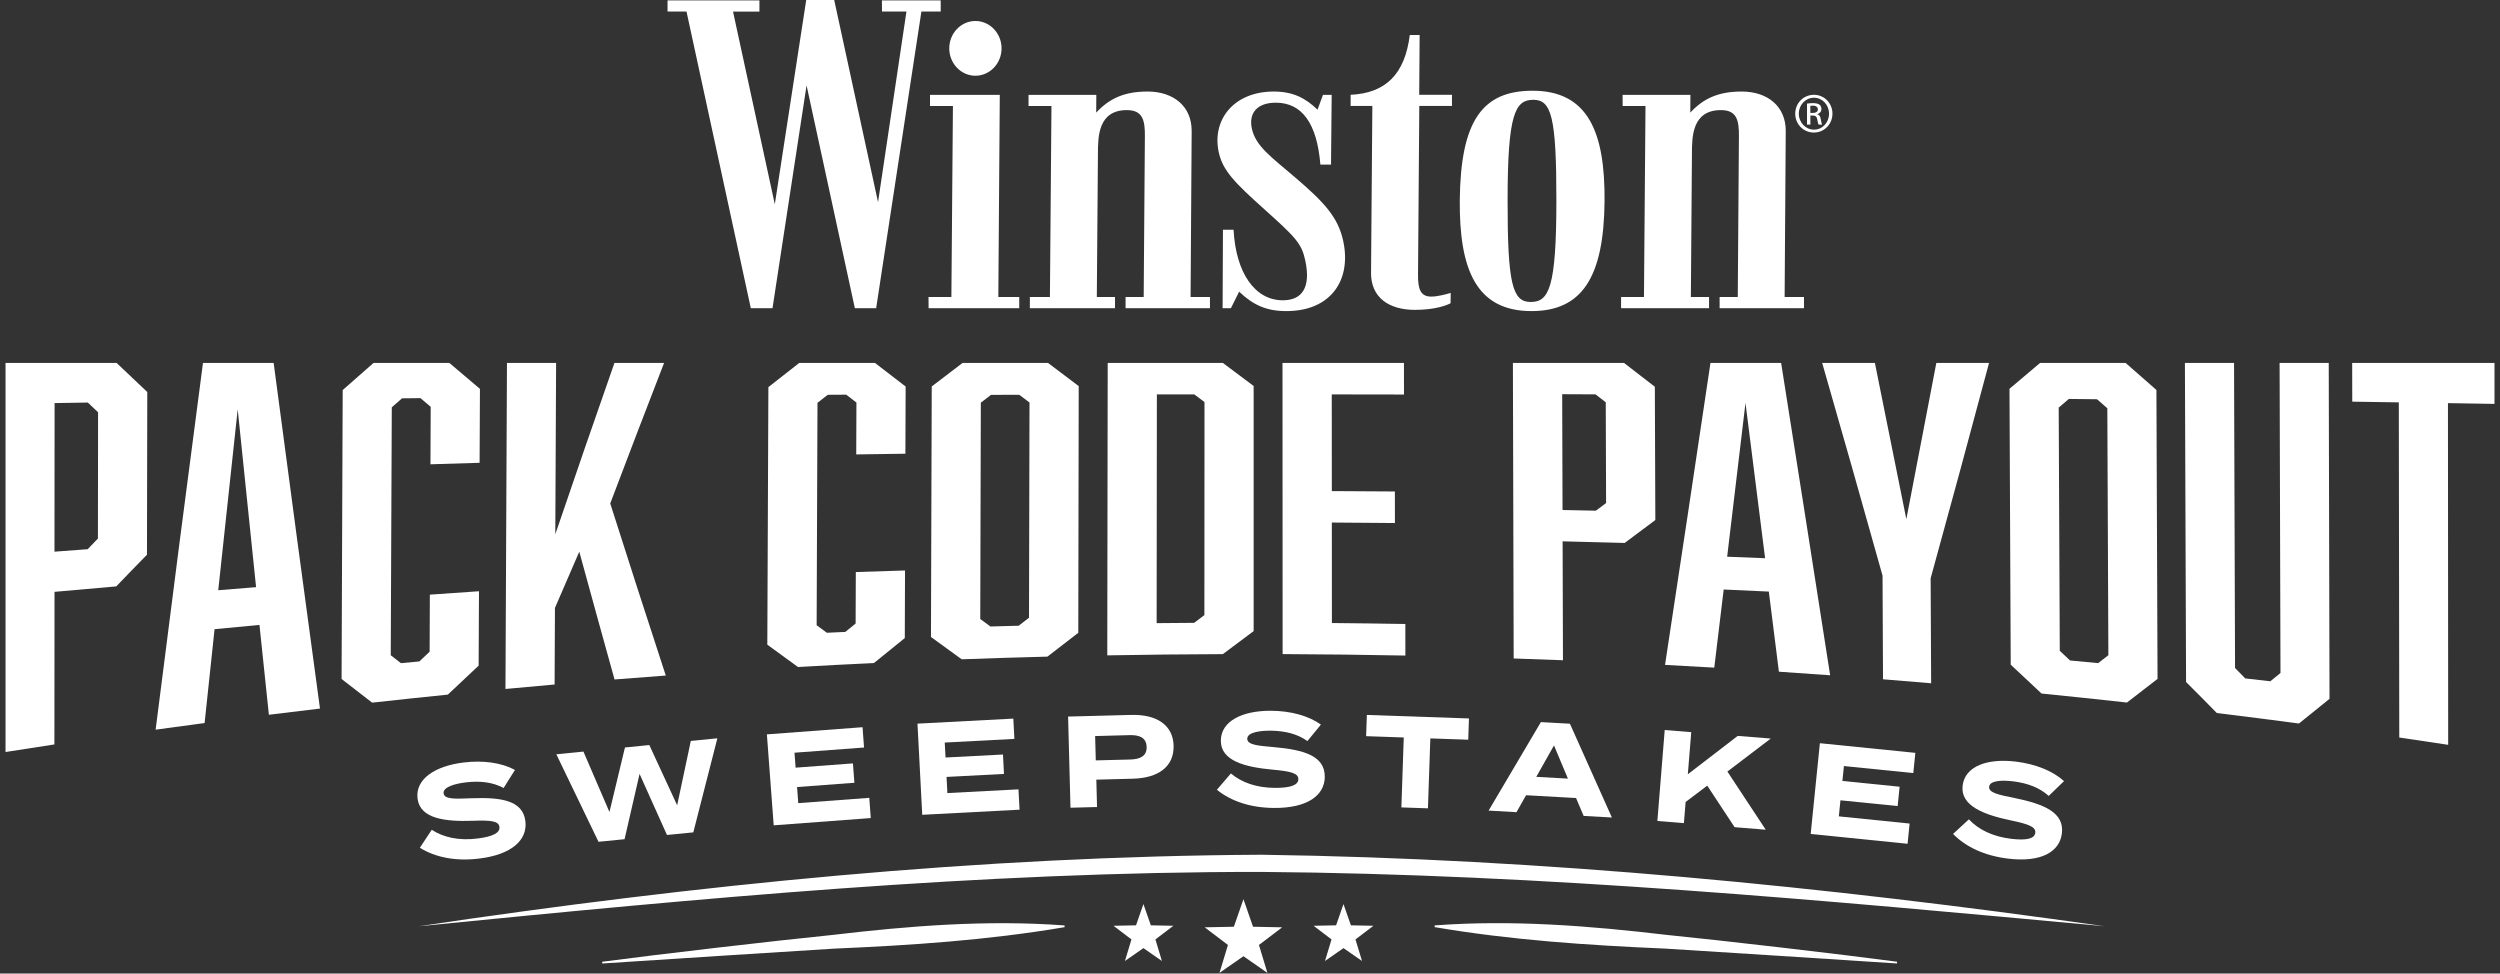
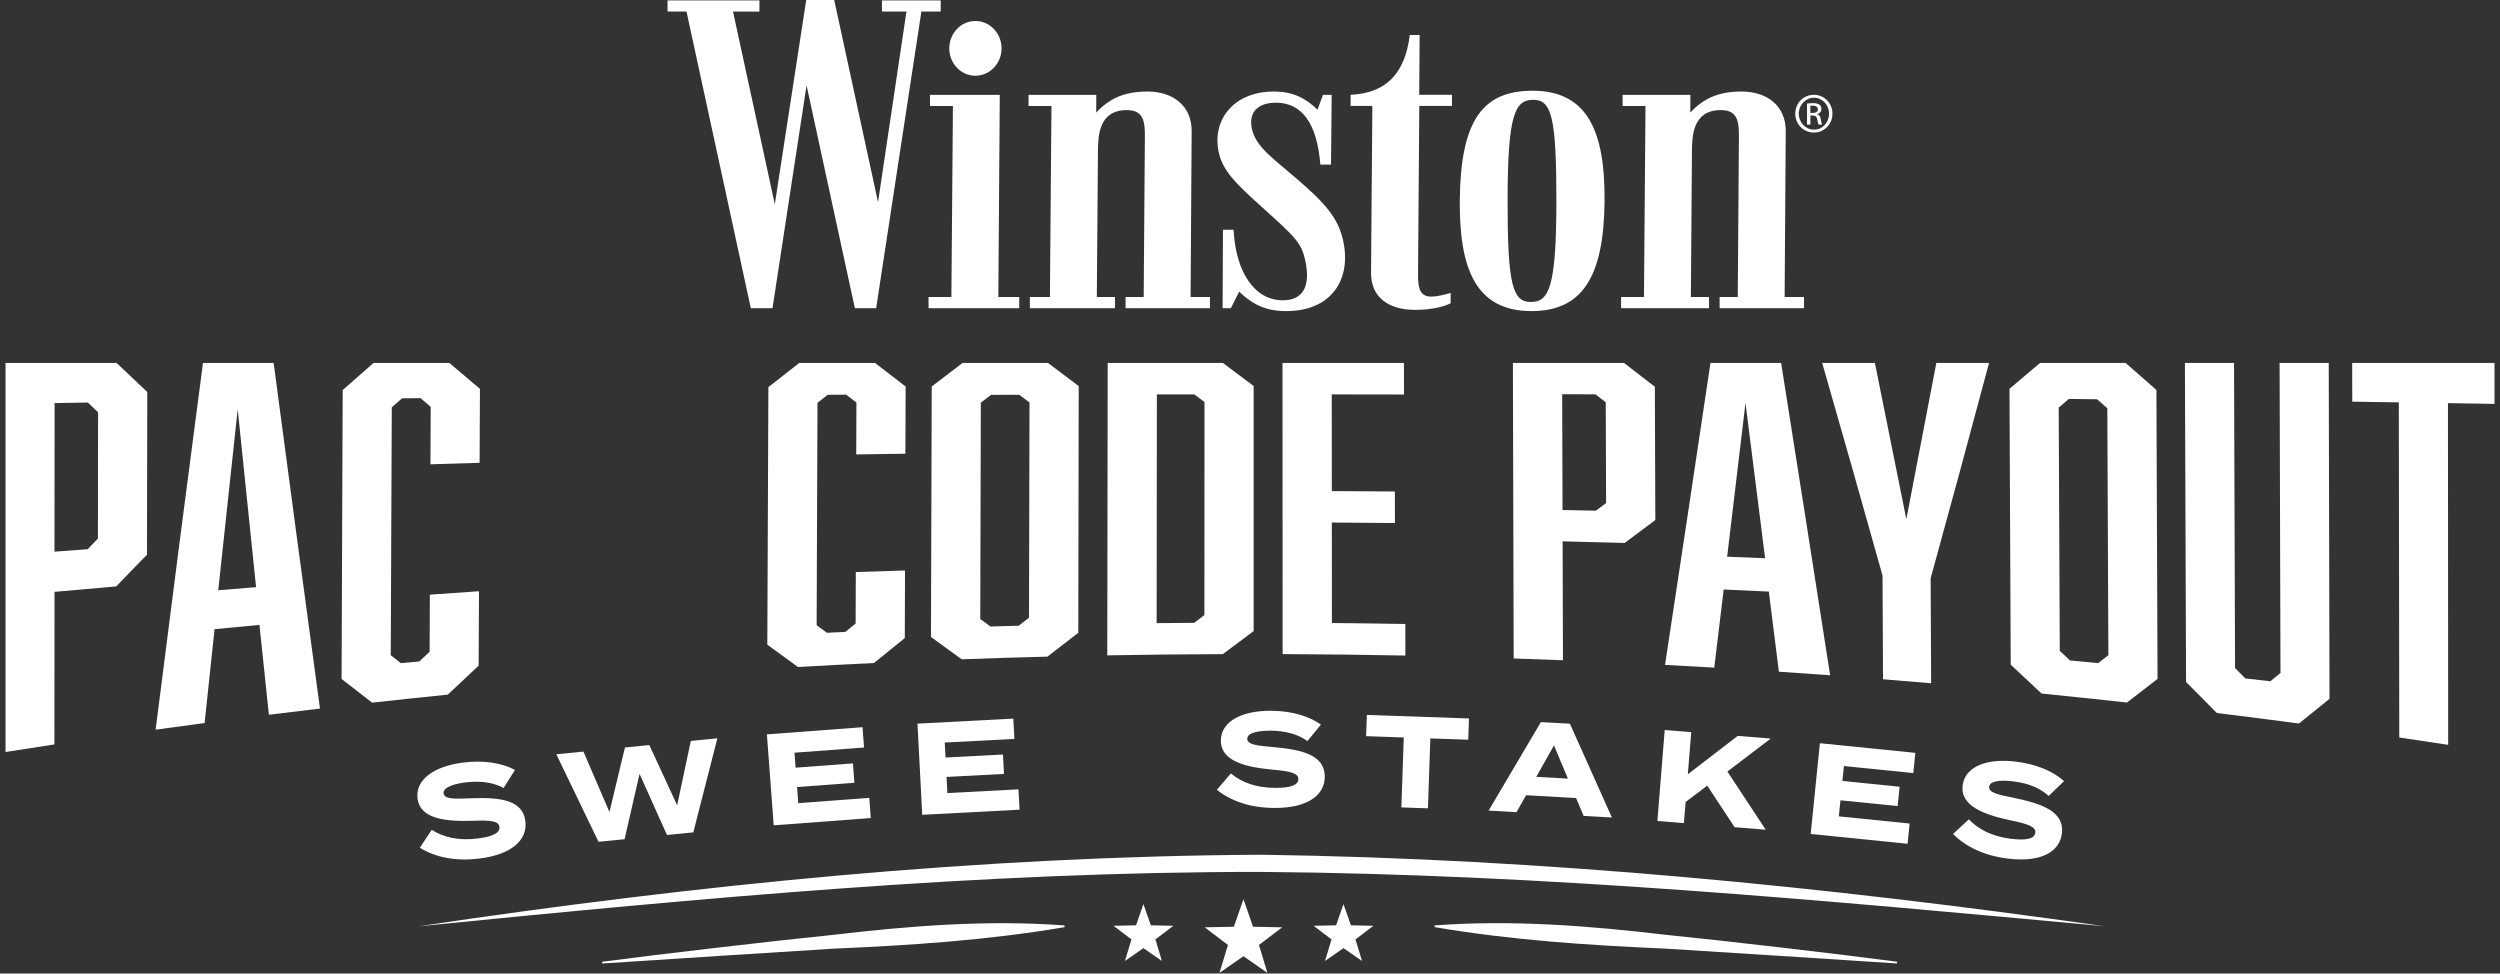
<svg xmlns="http://www.w3.org/2000/svg" width="434" height="169" viewBox="0 0 434 169" fill="none">
  <rect x="0" y="0" width="434" height="169" fill="#333333" stroke="none" />
  <path d="M91.206 142.556C91.6 145.792 88.884 148.355 83.171 149.049C79.127 149.543 75.603 148.856 72.886 147.174L74.949 144.051C77.004 145.392 79.694 145.959 82.844 145.572C85.54 145.245 86.828 144.584 86.701 143.557C86.581 142.542 85.28 142.362 82.01 142.489C77.285 142.649 72.913 142.135 72.486 138.631C72.072 135.261 75.489 132.979 80.481 132.371C83.852 131.957 87.055 132.391 89.398 133.659L87.429 136.796C85.527 135.775 83.351 135.535 80.902 135.815C79.06 136.035 76.871 136.602 77.011 137.724C77.138 138.778 78.973 138.691 81.809 138.578C87.002 138.378 90.773 138.945 91.206 142.562V142.556Z" fill="white" />
  <path d="M124.536 128.167L120.358 144.498L115.787 144.951L111.028 134.353L108.425 145.686L103.9 146.133L96.579 130.943L101.284 130.476L105.802 140.967L108.492 129.762L112.723 129.341L117.555 139.799L119.925 128.627L124.536 128.167Z" fill="white" />
  <path d="M150.905 138.491L151.165 142.015L134.314 143.276L133.132 127.486L149.737 126.244L149.997 129.768L137.924 130.669L138.118 133.265L148.069 132.525L148.322 135.888L138.371 136.629L138.578 139.425L150.898 138.504L150.905 138.491Z" fill="white" />
  <path d="M176.806 137.036L176.993 140.56L160.101 141.448L159.274 125.624L175.912 124.75L176.099 128.273L164.006 128.907L164.146 131.504L174.117 130.983L174.29 134.353L164.319 134.874L164.466 137.677L176.806 137.03V137.036Z" fill="white" />
-   <path d="M203.736 129.455C203.829 133.139 201.013 135.067 196.695 135.181L190.321 135.348L190.448 140.1L185.836 140.22L185.422 124.396L196.408 124.109C200.726 123.995 203.642 125.817 203.742 129.461L203.736 129.455ZM199.057 129.668C199.011 128.066 197.829 127.573 196.107 127.619L190.114 127.779L190.228 132.004L196.221 131.851C197.936 131.804 199.097 131.25 199.057 129.675V129.668Z" fill="white" />
  <path d="M229.984 134.84C229.964 138.097 226.948 140.293 221.201 140.26C217.13 140.24 213.727 139.105 211.25 137.103L213.686 134.267C215.555 135.862 218.151 136.756 221.315 136.776C224.024 136.789 225.386 136.302 225.393 135.261C225.393 134.24 224.138 133.899 220.881 133.606C216.183 133.172 211.918 132.104 211.938 128.58C211.958 125.19 215.629 123.361 220.647 123.388C224.038 123.408 227.154 124.242 229.31 125.791L226.968 128.647C225.212 127.392 223.09 126.885 220.621 126.845C218.765 126.832 216.53 127.112 216.523 128.247C216.523 129.308 218.345 129.455 221.168 129.702C226.34 130.162 229.998 131.203 229.978 134.84H229.984Z" fill="white" />
  <path d="M254.885 128.414L248.305 128.187L247.891 140.326L243.279 140.166L243.693 128.026L237.159 127.799L237.286 124.115L255.012 124.723L254.885 128.407V128.414Z" fill="white" />
  <path d="M273.612 138.538L264.929 138.051L263.26 140.994L258.422 140.72L267.498 125.357L272.537 125.637L279.825 141.921L274.92 141.641L273.598 138.524L273.612 138.538ZM272.19 135.167L269.774 129.408L266.698 134.86L272.19 135.167Z" fill="white" />
  <path d="M301.129 143.603L296.377 136.389L292.626 139.219L292.326 142.896L287.721 142.522L288.995 126.732L293.6 127.105L293.006 134.413L301.669 127.753L307.402 128.213L299.874 133.94L306.528 144.037L301.109 143.597L301.129 143.603Z" fill="white" />
  <path d="M331.508 142.969L331.155 146.48L314.336 144.778L315.931 129.021L332.503 130.696L332.149 134.206L320.103 132.985L319.842 135.575L329.773 136.576L329.433 139.933L319.502 138.932L319.222 141.721L331.515 142.969H331.508Z" fill="white" />
  <path d="M357.944 144.678C357.55 147.915 354.293 149.75 348.587 149.056C344.542 148.562 341.286 147.047 339.05 144.771L341.799 142.235C343.475 144.037 345.951 145.225 349.094 145.612C351.79 145.939 353.199 145.612 353.325 144.571C353.446 143.563 352.231 143.07 349.027 142.409C344.402 141.434 340.284 139.886 340.712 136.382C341.119 133.012 344.983 131.61 349.975 132.218C353.345 132.631 356.349 133.819 358.317 135.601L355.655 138.171C354.053 136.723 351.997 135.968 349.555 135.648C347.713 135.421 345.45 135.441 345.317 136.569C345.19 137.624 346.992 137.984 349.775 138.545C354.867 139.599 358.384 141.054 357.944 144.671V144.678Z" fill="white" />
  <path fill-rule="evenodd" clip-rule="evenodd" d="M215.862 166.001L220.02 168.891L218.552 164.046L222.589 160.982L217.524 160.882L215.862 156.097L214.2 160.882L209.135 160.982L213.172 164.046L211.704 168.891L215.862 166.001Z" fill="white" />
  <path fill-rule="evenodd" clip-rule="evenodd" d="M233.228 164.593L236.445 166.828L235.31 163.084L238.427 160.715L234.516 160.635L233.228 156.944L231.947 160.635L228.036 160.715L231.152 163.084L230.018 166.828L233.228 164.593Z" fill="white" />
  <path fill-rule="evenodd" clip-rule="evenodd" d="M198.497 164.593L201.707 166.828L200.579 163.084L203.696 160.715L199.785 160.635L198.497 156.944L197.215 160.635L193.298 160.715L196.421 163.084L195.287 166.828L198.497 164.593Z" fill="white" />
  <path d="M72.653 160.802C121.112 153.588 169.972 148.642 219.019 148.382C268.053 149.069 316.893 153.901 365.399 160.802C316.726 156.304 267.892 151.739 219.012 151.365C170.132 151.305 121.286 155.983 72.659 160.802H72.653Z" fill="white" />
  <path d="M104.527 166.962C114.492 165.64 134.547 163.311 144.544 162.304C157.906 160.728 171.327 159.654 184.802 160.655L184.815 160.955C171.52 163.218 158.173 164.105 144.738 164.686C134.734 165.307 114.565 166.602 104.561 167.262L104.534 166.962H104.527Z" fill="white" />
  <path d="M329.306 167.256C319.282 166.595 299.146 165.307 289.129 164.68C275.694 164.099 262.346 163.211 249.052 160.949L249.065 160.648C262.54 159.647 275.954 160.722 289.322 162.297C299.307 163.298 319.388 165.634 329.339 166.955L329.313 167.249L329.306 167.256Z" fill="white" />
  <path d="M0.955 63.009H20.242C22.018 64.711 23.793 66.392 25.568 68.054C25.548 77.471 25.528 86.882 25.515 96.298C23.739 98.107 21.957 99.942 20.182 101.798C16.605 102.105 13.034 102.425 9.464 102.745C9.457 111.575 9.451 120.405 9.444 129.234C6.614 129.661 3.791 130.102 0.961 130.549V63.009H0.955ZM16.999 93.502C17.005 86.194 17.019 78.879 17.026 71.572C16.431 71.011 15.844 70.45 15.25 69.883C13.328 69.91 11.399 69.943 9.477 69.976C9.477 78.572 9.464 87.175 9.457 95.771C11.379 95.624 13.301 95.484 15.217 95.344C15.811 94.73 16.398 94.116 16.992 93.502H16.999Z" fill="white" />
  <path d="M37.247 109.232C36.673 114.645 36.093 120.071 35.519 125.517C32.682 125.891 29.852 126.278 27.016 126.671C29.746 105.074 32.489 83.858 35.238 63.002H47.505C50.195 83.338 52.871 103.333 55.547 123.007C52.591 123.354 49.634 123.715 46.678 124.082C46.13 118.903 45.59 113.704 45.042 108.485C42.44 108.725 39.843 108.972 37.241 109.226L37.247 109.232ZM41.265 71.057C40.137 81.455 39.009 91.927 37.888 102.465C40.077 102.285 42.266 102.105 44.455 101.931C43.394 91.707 42.333 81.415 41.265 71.057Z" fill="white" />
  <path d="M59.499 67.707C61.281 66.125 63.062 64.557 64.851 63.002H78.005C79.774 64.517 81.549 66.019 83.318 67.507C83.298 71.785 83.278 76.063 83.258 80.341C80.415 80.428 77.572 80.514 74.728 80.601C74.742 77.278 74.755 73.947 74.769 70.624C74.175 70.123 73.587 69.623 72.993 69.115C71.925 69.129 70.858 69.142 69.796 69.149C69.203 69.669 68.609 70.19 68.014 70.71C67.954 85.059 67.894 99.402 67.834 113.751C68.422 114.211 69.016 114.665 69.603 115.125C70.671 115.025 71.732 114.925 72.8 114.825C73.394 114.258 73.988 113.697 74.582 113.137C74.595 109.833 74.608 106.536 74.622 103.232C77.465 103.026 80.308 102.832 83.151 102.639C83.131 106.943 83.111 111.248 83.091 115.553C81.309 117.214 79.527 118.89 77.745 120.585C73.36 121.032 68.982 121.492 64.604 121.98C62.836 120.625 61.067 119.257 59.298 117.875C59.365 101.15 59.425 84.432 59.492 67.707H59.499Z" fill="white" />
-   <path d="M96.339 105.535C96.319 109.966 96.299 114.398 96.279 118.829C93.436 119.076 90.593 119.337 87.749 119.604C87.836 100.736 87.923 81.869 88.01 63.002H96.539C96.492 72.919 96.446 82.837 96.399 92.754C99.823 82.677 103.246 72.773 106.67 63.002H115.286C112.169 71.031 109.053 79.16 105.936 87.402C109.146 97.493 112.363 107.444 115.58 117.274C112.617 117.495 109.647 117.722 106.683 117.955C104.641 110.627 102.606 103.232 100.563 95.771C99.155 99.001 97.747 102.258 96.339 105.535Z" fill="white" />
  <path d="M133.392 67.2C135.174 65.792 136.956 64.397 138.745 63.009H151.899C153.675 64.377 155.443 65.745 157.218 67.1C157.205 70.991 157.192 74.875 157.178 78.766C154.335 78.806 151.486 78.846 148.642 78.886C148.656 75.883 148.662 72.886 148.676 69.883C148.082 69.429 147.494 68.975 146.901 68.515C145.833 68.515 144.765 68.528 143.697 68.535C143.103 69.002 142.509 69.463 141.915 69.93C141.862 82.804 141.815 95.671 141.768 108.545C142.362 108.979 142.95 109.413 143.543 109.847C144.611 109.793 145.679 109.746 146.747 109.7C147.341 109.213 147.942 108.725 148.536 108.245C148.549 105.268 148.556 102.285 148.569 99.308C151.419 99.208 154.269 99.115 157.112 99.035C157.098 102.946 157.085 106.857 157.072 110.768C155.283 112.202 153.501 113.651 151.712 115.106C147.314 115.312 142.923 115.539 138.531 115.793C136.756 114.505 134.981 113.217 133.206 111.915C133.266 97.013 133.332 82.116 133.392 67.213V67.2Z" fill="white" />
  <path d="M187.191 109.853C185.402 111.228 183.62 112.61 181.832 113.991C176.873 114.118 171.907 114.271 166.949 114.452C165.173 113.163 163.391 111.869 161.616 110.581C161.663 96.085 161.703 81.582 161.75 67.087C163.532 65.718 165.314 64.364 167.096 63.009H181.938C183.714 64.35 185.489 65.692 187.264 67.026C187.237 81.302 187.211 95.578 187.191 109.86V109.853ZM172.054 68.541C171.46 68.995 170.866 69.449 170.272 69.903C170.239 82.423 170.206 94.937 170.172 107.457C170.766 107.891 171.36 108.325 171.947 108.759C173.583 108.712 175.218 108.665 176.846 108.625C177.44 108.158 178.034 107.698 178.635 107.237C178.661 94.783 178.688 82.33 178.722 69.876C178.128 69.429 177.54 68.982 176.946 68.535C175.318 68.535 173.689 68.548 172.054 68.548V68.541Z" fill="white" />
  <path d="M217.631 67C217.631 81.189 217.631 95.371 217.631 109.56C215.849 110.888 214.067 112.222 212.285 113.557C205.598 113.577 198.91 113.651 192.223 113.771C192.25 96.852 192.277 79.927 192.297 63.009H212.292C214.067 64.337 215.849 65.672 217.624 67H217.631ZM209.082 106.783C209.082 94.456 209.095 82.123 209.102 69.796C208.508 69.356 207.92 68.909 207.326 68.468C205.164 68.468 202.995 68.468 200.833 68.468C200.819 81.703 200.806 94.944 200.793 108.178C202.962 108.158 205.131 108.138 207.3 108.125C207.894 107.677 208.488 107.23 209.082 106.783Z" fill="white" />
  <path d="M222.663 63.009H243.726C243.726 64.837 243.726 66.659 243.733 68.488C239.555 68.481 235.377 68.475 231.192 68.468C231.192 74.061 231.199 79.653 231.206 85.253C234.856 85.266 238.507 85.293 242.151 85.32C242.151 87.148 242.151 88.97 242.158 90.799C238.507 90.766 234.856 90.732 231.206 90.712C231.206 96.525 231.219 102.345 231.219 108.158C235.47 108.198 239.715 108.251 243.966 108.325C243.966 110.153 243.966 111.975 243.973 113.804C236.872 113.664 229.771 113.584 222.663 113.55C222.663 96.699 222.65 79.847 222.643 63.002L222.663 63.009Z" fill="white" />
  <path d="M262.647 63.009H281.935C283.716 64.377 285.498 65.758 287.28 67.14C287.307 74.855 287.34 82.563 287.367 90.278C285.592 91.607 283.817 92.935 282.041 94.256C278.451 94.156 274.86 94.063 271.27 93.976C271.29 100.857 271.31 107.738 271.33 114.618C268.48 114.505 265.63 114.405 262.774 114.311C262.727 97.213 262.68 80.114 262.64 63.016L262.647 63.009ZM278.818 87.329C278.798 81.496 278.778 75.669 278.758 69.836C278.164 69.376 277.57 68.915 276.976 68.461C275.047 68.455 273.125 68.441 271.196 68.435C271.216 75.135 271.236 81.836 271.256 88.537C273.185 88.577 275.114 88.617 277.043 88.657C277.637 88.216 278.224 87.776 278.818 87.329Z" fill="white" />
  <path d="M299.233 102.332C298.686 106.863 298.145 111.382 297.598 115.9C294.748 115.733 291.899 115.573 289.049 115.426C291.685 98.094 294.315 80.628 296.937 63.009H309.204C312.034 80.888 314.87 98.955 317.713 117.228C314.75 117.014 311.78 116.801 308.817 116.607C308.236 111.962 307.649 107.33 307.068 102.699C304.459 102.572 301.849 102.452 299.24 102.338L299.233 102.332ZM303.017 69.943C301.956 78.879 300.895 87.776 299.834 96.645C302.03 96.732 304.225 96.819 306.421 96.906C305.287 87.883 304.152 78.899 303.017 69.943Z" fill="white" />
  <path d="M326.89 117.929C326.864 111.929 326.837 105.936 326.81 99.936C323.313 87.442 319.823 75.142 316.332 63.009H325.482C327.304 71.979 329.119 81.015 330.941 90.132C332.677 81.162 334.412 72.125 336.147 63.009H345.297C341.92 75.683 338.543 88.136 335.159 100.396C335.186 106.47 335.213 112.543 335.246 118.616C332.463 118.376 329.673 118.149 326.89 117.922V117.929Z" fill="white" />
  <path d="M374.542 117.862C372.773 119.243 371.005 120.605 369.236 121.96C364.297 121.412 359.352 120.892 354.413 120.398C352.631 118.709 350.849 117.041 349.061 115.386C348.987 99.422 348.914 83.458 348.847 67.493C350.616 66.012 352.391 64.517 354.16 63.002H369.002C370.784 64.55 372.573 66.119 374.355 67.7C374.422 84.419 374.482 101.137 374.549 117.855L374.542 117.862ZM359.158 69.255C358.571 69.756 357.977 70.257 357.39 70.757C357.45 84.832 357.51 98.908 357.577 112.976C358.171 113.537 358.765 114.098 359.359 114.658C360.987 114.812 362.616 114.965 364.244 115.119C364.831 114.665 365.425 114.204 366.013 113.744C365.953 99.455 365.892 85.159 365.832 70.871C365.238 70.35 364.644 69.823 364.044 69.309C362.415 69.289 360.787 69.269 359.158 69.255Z" fill="white" />
  <path d="M399.109 125.604C394.357 124.97 389.599 124.362 384.84 123.782C383.065 121.966 381.283 120.171 379.501 118.396C379.434 99.936 379.368 81.469 379.301 63.009H387.83C387.89 80.661 387.944 98.314 388.004 115.966C388.598 116.567 389.192 117.168 389.779 117.775C391.227 117.935 392.675 118.102 394.124 118.269C394.711 117.795 395.305 117.315 395.892 116.834C395.839 98.888 395.792 80.948 395.739 63.002H404.268C404.315 82.443 404.355 101.878 404.402 121.319C402.633 122.76 400.864 124.189 399.102 125.597L399.109 125.604Z" fill="white" />
  <path d="M424.964 69.983C424.977 89.758 424.99 109.526 425.004 129.301C422.174 128.867 419.344 128.447 416.514 128.033C416.488 108.639 416.461 89.244 416.434 69.85C413.738 69.809 411.042 69.769 408.352 69.729C408.352 67.487 408.346 65.245 408.339 63.009H433.046V70.117C430.35 70.07 427.66 70.03 424.964 69.983Z" fill="white" />
  <path d="M281.427 53.498H296.691V51.563H293.534L293.721 26.562C293.734 23.773 293.747 19.114 298.746 19.114C301.482 19.114 301.923 20.836 301.876 23.773L301.676 51.563H298.526V53.498H313.175V51.563H309.811L310.005 22.765C310.032 18.467 306.868 15.891 302.357 15.891C298.392 15.891 295.763 17.039 293.434 19.548L293.454 16.465H281.681L281.694 18.4H285.658L285.392 51.563H281.421V53.498H281.427ZM261.719 34.878C261.712 19.695 263.047 17.326 266.191 17.326C269.334 17.326 270.195 20.335 270.188 34.805C270.188 49.988 268.88 52.424 265.73 52.424C262.58 52.424 261.706 49.347 261.719 34.878ZM253.417 34.805C253.33 46.698 256.213 54.006 265.864 54.006C274.553 54.006 278.444 48.273 278.551 34.878C278.644 22.985 275.708 15.751 266.057 15.751C257.368 15.751 253.557 20.91 253.417 34.805ZM238.007 47.345C237.993 51.716 241.183 53.792 245.635 53.792C249.125 53.792 251.141 53.005 251.822 52.644L251.842 50.849C251.134 51.062 249.586 51.489 248.491 51.489C246.716 51.489 246.142 50.415 246.169 47.692L246.389 18.393H252.062V16.458H246.376L246.449 6.073H244.741C243.886 12.874 240.569 16.171 234.469 16.458V18.393H238.24L238.013 47.332L238.007 47.345ZM212.245 53.498H213.687L215.115 50.635C217.531 52.931 219.813 54.006 223.304 54.006C231.099 54.006 234.643 48.56 233.181 41.826C232.294 37.741 229.958 35.165 224.752 30.727C220.641 27.216 217.978 25.354 217.324 22.338C216.717 19.548 218.332 17.826 221.482 17.826C226.067 17.826 228.636 21.477 229.217 28.571H231.066L231.179 16.465H229.671L228.723 19.041C226.647 17.032 224.478 15.891 221.121 15.891C214.147 15.891 210.363 20.836 211.571 26.422C212.272 29.639 214.361 31.721 219.466 36.306C224.899 41.178 225.953 42.253 226.587 45.183C227.615 49.914 226.04 52.13 222.69 52.13C217.831 52.13 214.534 47.332 214.147 39.883H212.305L212.245 53.492V53.498ZM178.782 53.498H193.565V51.563H190.408L190.602 26.562C190.615 23.773 190.628 19.114 195.62 19.114C198.357 19.114 198.797 20.836 198.75 23.773L198.544 51.563H195.4V53.498H210.049V51.563H206.686L206.873 22.765C206.899 18.467 203.742 15.891 199.224 15.891C195.26 15.891 192.63 17.039 190.301 19.548L190.321 16.465H178.555V18.4H182.533L182.266 51.563H178.782V53.498ZM161.203 53.498H176.94V51.563H173.309L173.563 16.465H161.45V18.4H165.427L165.16 51.563H161.189L161.203 53.498ZM115.893 2.002H119.177L130.342 53.505H134.107L140.02 14.823L148.402 53.505H152.1L159.955 2.002H163.305V0.067H153.101L153.114 2.002H157.359L152.427 35.098L144.818 0H139.96L134.507 35.459L127.252 2.009H131.837V0.067H115.887V2.002H115.893ZM173.87 8.396C173.87 11.019 171.834 13.148 169.332 13.148C166.829 13.148 164.793 11.019 164.793 8.396C164.793 5.773 166.829 3.644 169.332 3.644C171.834 3.644 173.87 5.773 173.87 8.396Z" fill="white" />
  <path d="M314.904 16.458C316.692 16.458 318.114 17.913 318.114 19.728C318.114 21.544 316.692 23.012 314.89 23.012C313.088 23.012 311.653 21.577 311.653 19.728C311.653 17.88 313.108 16.458 314.89 16.458H314.904ZM314.89 16.965C313.455 16.965 312.274 18.2 312.274 19.728C312.274 21.257 313.449 22.505 314.904 22.505C316.358 22.518 317.52 21.283 317.52 19.742C317.52 18.2 316.358 16.965 314.904 16.965H314.89ZM314.276 21.63H313.696V17.986C314.003 17.94 314.29 17.9 314.73 17.9C315.284 17.9 315.644 18.013 315.865 18.173C316.085 18.333 316.198 18.58 316.198 18.927C316.198 19.408 315.878 19.695 315.484 19.815V19.842C315.805 19.902 316.025 20.189 316.092 20.729C316.178 21.297 316.265 21.517 316.325 21.63H315.718C315.631 21.517 315.544 21.183 315.471 20.703C315.384 20.235 315.15 20.062 314.69 20.062H314.283V21.63H314.276ZM314.276 19.608H314.697C315.177 19.608 315.584 19.435 315.584 18.981C315.584 18.66 315.351 18.34 314.697 18.34C314.51 18.34 314.376 18.353 314.276 18.367V19.601V19.608Z" fill="white" />
</svg>